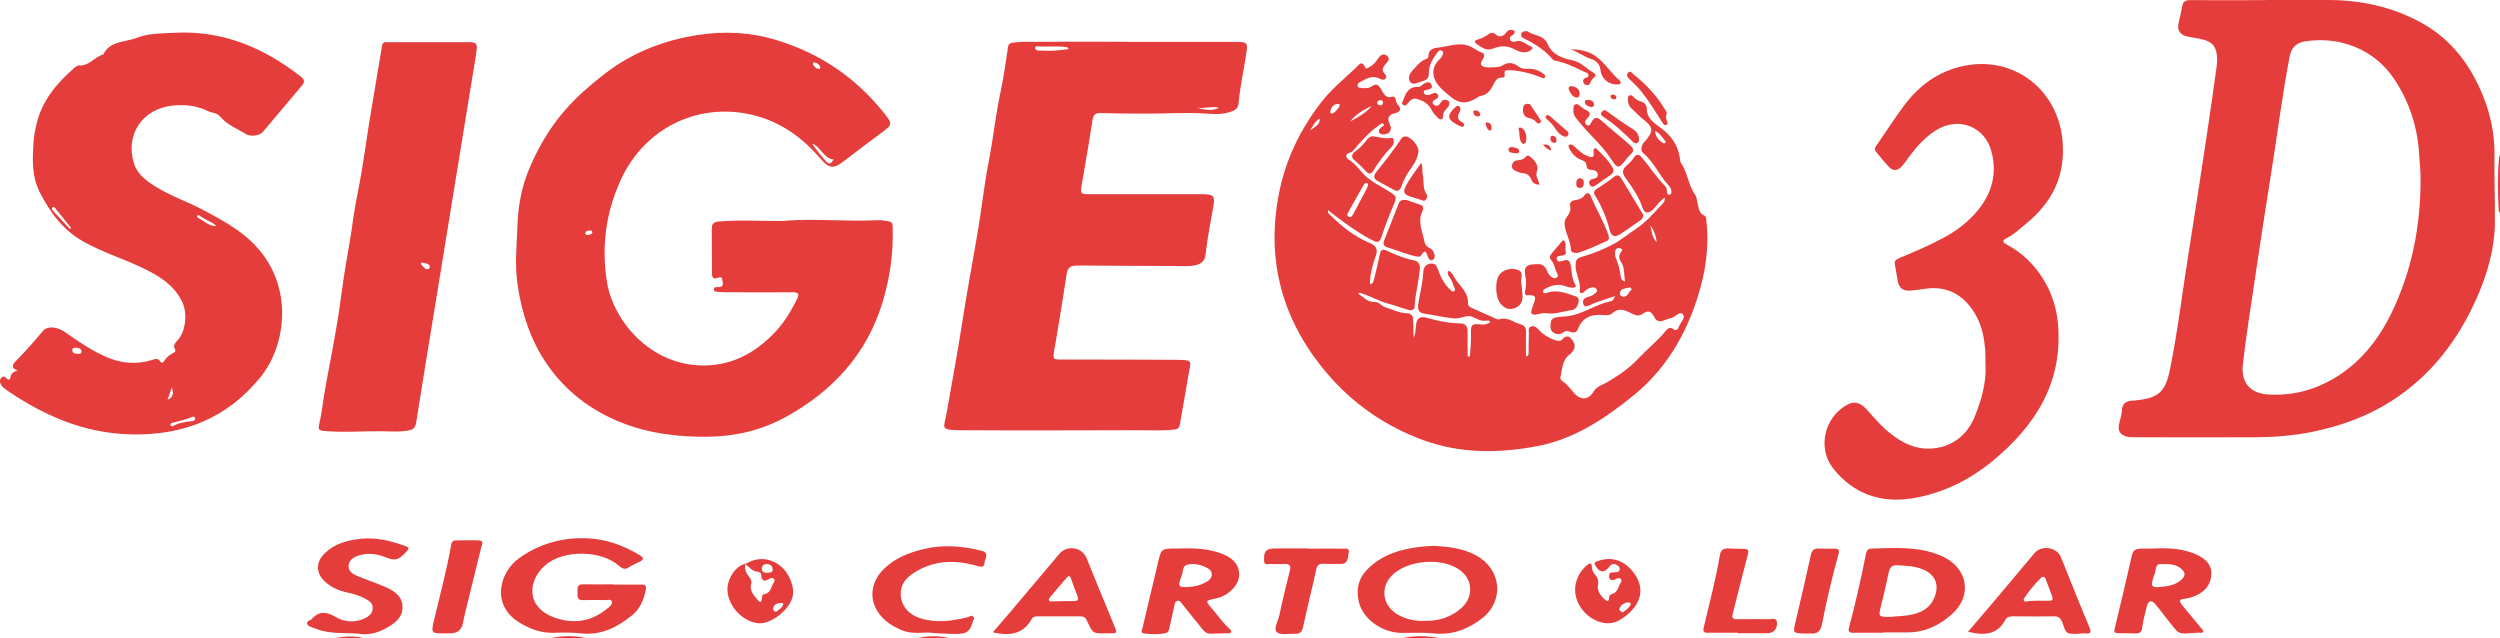
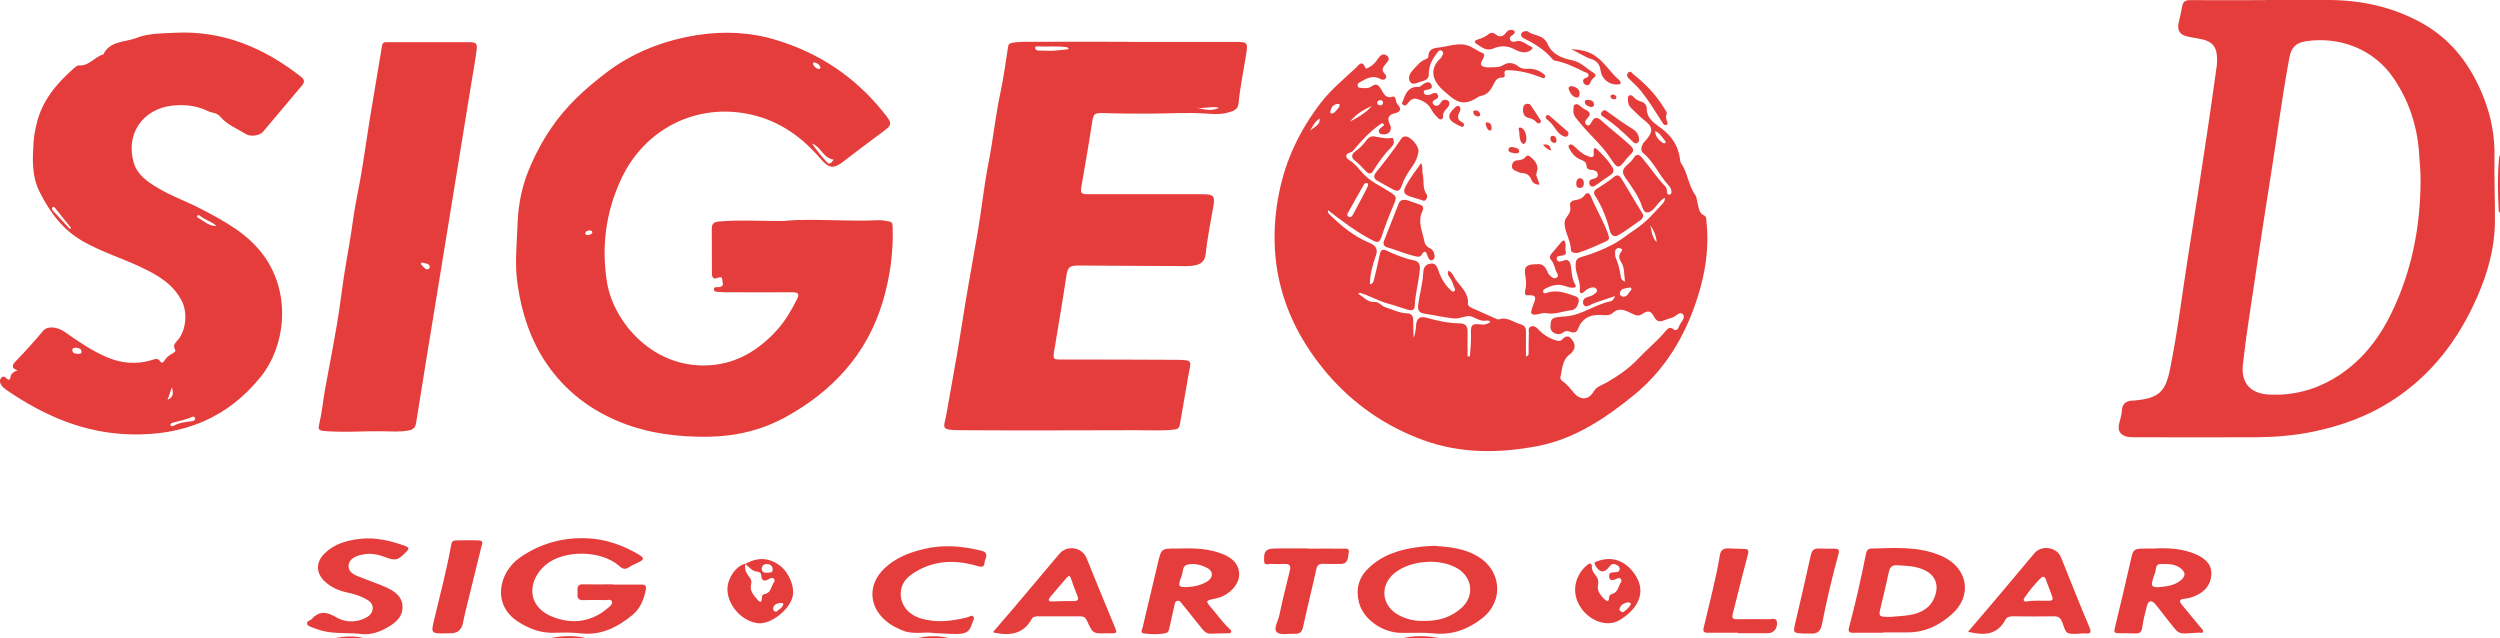
<svg xmlns="http://www.w3.org/2000/svg" id="Calque_1" data-name="Calque 1" viewBox="0 0 191.42 48.87">
  <defs>
    <style>      .cls-1 {        fill: #e53d3b;      }    </style>
  </defs>
  <g id="FgCbsv.tif">
    <g>
      <path class="cls-1" d="m191.42,16.29c-.09-.05-.1-.13-.1-.22-.07-1.33-.1-2.65.03-3.97,0-.08.05-.16.07-.24v4.43Z" />
      <path class="cls-1" d="m42.11,48.87c.93-.2,1.87-.23,2.8,0h-2.8Z" />
      <path class="cls-1" d="m107.37,48.87c.97-.23,1.94-.19,2.91,0h-2.91Z" />
      <path class="cls-1" d="m70.23,48.87c.83-.21,1.66-.2,2.49,0h-2.49Z" />
      <path class="cls-1" d="m25.62,48.87c.76-.16,1.52-.2,2.28,0h-2.28Z" />
      <path class="cls-1" d="m60.15,16.9c2.15-.18,4.64.08,7.12-.04.27-.01.55.05.82.1.29.05.25.29.26.49.06,1.92-.21,3.8-.76,5.65-1.2,4.01-3.84,6.86-7.45,8.84-1.82,1-3.81,1.47-5.91,1.5-2.29.03-4.51-.24-6.64-1.08-2.36-.93-4.31-2.43-5.72-4.49-1.24-1.81-1.92-3.87-2.24-6.08-.24-1.59-.05-3.14,0-4.7.05-1.37.32-2.75.83-4.01.47-1.16,1.06-2.28,1.79-3.34,1.12-1.65,2.57-2.95,4.12-4.14,2.07-1.59,4.48-2.52,7.05-2.92,2.01-.31,4.03-.22,6,.38,3.31,1,6.04,2.83,8.2,5.51.75.93.75.95-.21,1.66-.96.71-1.91,1.42-2.85,2.15-.74.58-1.11.5-1.72-.21-1.43-1.67-3.15-2.91-5.35-3.4-4.11-.92-8.11,1.06-9.92,4.92-1.2,2.56-1.54,5.26-1.08,8,.51,2.98,3.55,6.63,7.97,6.27,2.05-.17,3.71-1.21,5.07-2.73.62-.7,1.08-1.5,1.5-2.33.19-.39.1-.52-.33-.52-1.64.01-3.29,0-4.93,0-.21,0-.42,0-.62-.02-.18-.02-.47.02-.49-.18-.03-.27.27-.17.44-.2.37-.07.22-.31.21-.52-.02-.25-.12-.28-.34-.19-.36.15-.46-.03-.46-.36,0-1.13,0-2.27-.01-3.4,0-.41.17-.51.56-.55,1.59-.14,3.18-.02,5.11-.04Zm3.68-4.68c-.82-.11-.97-1-1.66-1.23.36.51.74,1,1.17,1.46.16.17.34.02.48-.22Zm-1.58-7.3c.09.18.22.33.45.36.08.01.14-.06.11-.13-.06-.22-.24-.32-.45-.37-.08-.02-.12.04-.11.14Zm-16.89,12.86c-.04-.13-.14-.14-.25-.13-.14.01-.29.06-.29.22,0,.13.13.14.23.12.13-.03.27-.05.31-.21Z" />
      <path class="cls-1" d="m173.46,0c1.59,0,3.18,0,4.77,0,2.56,0,5.01.53,7.25,1.79,2.28,1.28,3.73,3.26,4.68,5.65.58,1.47.87,2.98.84,4.57-.03,1.68.05,3.37.03,5.04-.02,1.95-.55,3.83-1.33,5.63-1.44,3.3-3.53,6.08-6.63,8.05-1.84,1.17-3.86,1.89-5.99,2.33-1.43.29-2.87.41-4.32.42-3.11.02-6.22,0-9.33,0-.22,0-.45,0-.67-.07-.42-.15-.6-.43-.52-.87.07-.37.21-.73.23-1.1.02-.55.33-.74.81-.77.1,0,.21,0,.31-.02,1.69-.18,2.21-.66,2.55-2.31.61-2.98.96-5.99,1.44-8.99.48-3,.94-6,1.39-9,.27-1.76.51-3.53.76-5.29.02-.15.03-.31.03-.46,0-1.04-.35-1.46-1.39-1.64-.34-.06-.68-.11-1.01-.2-.46-.13-.65-.47-.56-.94.09-.44.21-.87.28-1.31.06-.37.24-.51.63-.5,1.92.02,3.84,0,5.76,0V0Zm11.87,13.7c.03-.5-.06-1.12-.09-1.73-.11-2.14-.72-4.11-1.91-5.9-1.56-2.35-4.23-3.3-6.79-2.91-.75.11-1.11.51-1.24,1.22-.56,2.98-.94,6-1.42,8.99-.6,3.76-1.16,7.52-1.72,11.29-.16,1.09-.31,2.17-.43,3.26-.14,1.4.57,2.22,2.01,2.29,1.75.09,3.4-.32,4.91-1.2,2-1.17,3.4-2.9,4.41-4.94,1.59-3.23,2.28-6.67,2.28-10.37Z" />
      <path class="cls-1" d="m103.96,22.48c.44.22.71.68,1.3.64.32-.02.51.31.82.41.56.17,1.07.45,1.68.46.3,0,.45.22.45.53,0,.44,0,.89.03,1.34.14-.29.15-.6.18-.91.04-.59.29-.77.85-.61.82.23,1.64.41,2.5.42.44,0,.61.22.6.65-.01.63,0,1.25,0,1.88.06,0,.12,0,.18,0,.03-.56.1-1.13.08-1.69-.03-.72.05-.84.74-.76.29.03.33.03.74-.16-.09-.2-.27-.13-.4-.12-.48.05-.87-.35-1.23-.36-.35,0-.75.23-1.19.18-.74-.08-1.46-.25-2.2-.36-.43-.06-.56-.27-.5-.71.11-.83.36-1.65.39-2.49.01-.39.25-.62.61-.64.36-.03.46.29.56.57.19.56.49,1.06.92,1.46.07.07.16.16.27.09.1-.07.07-.18.02-.28-.12-.26-.18-.56-.37-.79-.12-.14-.18-.29-.07-.51.29.14.37.44.52.66.4.58,1.02,1.05.96,1.88-.01.16.15.25.3.32.57.25,1.13.51,1.7.76.12.05.28.15.39.11.62-.21,1.08.23,1.61.37.33.09.45.26.44.59-.01.61,0,1.23,0,1.88.24-.06.2-.2.2-.3.01-.5,0-1,.02-1.49,0-.18-.07-.41.16-.5.22-.08.41.04.55.2.36.39.78.67,1.29.84.21.07.42.12.58-.07.21-.25.46-.28.66-.05.21.25.37.55.18.89-.07.12-.16.23-.27.31-.61.44-.58,1.13-.73,1.75-.04.15.08.26.19.34.35.24.59.58.86.89.51.57,1.11.53,1.49-.12.23-.4.69-.51,1.05-.72.84-.5,1.64-1.03,2.33-1.76.69-.74,1.49-1.38,2.14-2.16.13-.16.31-.33.53-.17.28.21.4.07.49-.18.11-.31.53-.65.3-.92-.25-.29-.55.19-.85.26-.23.06-.46.15-.69.23-.29.1-.49.01-.64-.26-.28-.51-.47-.57-.93-.26-.28.18-.45.12-.73,0-.48-.22-1.01-.58-1.56-.06-.16.15-.41.17-.64.15-.91-.1-1.64.13-2,1.06-.11.3-.36.31-.6.21-.21-.08-.37-.08-.56.07-.22.17-.51.13-.73-.02-.27-.18-.22-.48-.19-.76.03-.28.24-.37.47-.4.24-.04.48-.05.72-.07,1.22-.11,2.21-.92,3.39-1.15.13-.02.24-.13.34-.4-.59.2-1.1.36-1.6.54-.11.04-.21.11-.33.16-.17.06-.39.18-.49-.07-.09-.24,0-.45.26-.54.21-.07.44-.11.61-.27.1-.09.23-.18.14-.34-.08-.14-.22-.17-.36-.14-.25.04-.44.17-.62.35-.16.15-.34.09-.31-.11.1-.67-.32-1.25-.32-1.91,0-.36.06-.55.4-.65.85-.24,1.68-.57,2.44-.97.59-.3,1.14-.77,1.72-1.15.79-.52,1.4-1.21,2.03-1.9.12-.13.28-.26.23-.53-.36.21-.56.55-.82.83-.4.43-.73.41-.9-.13-.27-.83-.79-1.52-1.28-2.22-.26-.37-.27-.63.07-.93.19-.17.39-.35.53-.56.22-.36.42-.35.67-.05.62.72,1.12,1.53,1.79,2.2.12.12.1.29.12.44.02.11.06.21.2.18.13-.02.14-.13.14-.24,0-.2-.11-.35-.24-.49-.71-.77-1.11-1.78-1.94-2.47-.21-.18-.12-.48.01-.72.04-.07.11-.13.17-.19.65-.77.61-1.06-.18-1.67-.32-.26-.6-.56-.91-.85-.18-.17-.23-.38-.24-.61,0-.13-.04-.29.13-.36.13-.05.23.06.31.14.16.16.34.28.57.34.26.07.43.28.43.53,0,.81.63,1.14,1.15,1.54.75.57,1.24,1.29,1.38,2.23.02.14.02.29.09.4.52.74.55,1.7,1.09,2.44.12.17.12.42.18.64.1.35.09.76.52.95.17.08.14.3.16.47.22,2.02-.09,3.97-.71,5.88-.93,2.89-2.46,5.44-4.82,7.37-2.18,1.78-4.54,3.37-7.38,3.92-2.95.57-5.94.59-8.8-.46-2.86-1.05-5.34-2.76-7.32-5.08-3.43-4.02-4.73-8.64-3.69-13.86.51-2.56,1.62-4.84,3.21-6.9.77-1,1.75-1.8,2.67-2.66.15-.14.48-.68.72.01.03.1.19.01.28-.04.3-.16.51-.39.69-.67.16-.24.39-.45.68-.23.3.23.07.45-.1.65-.18.22-.35.44-.08.72.1.1.19.23.09.37-.11.15-.3.11-.43.04-.59-.33-1.06-.01-1.54.25-.11.06-.21.15-.18.29.03.15.18.14.29.15.28.04.56.04.8-.13.33-.23.5-.11.69.2.2.33.35.78.91.6.13-.04.22.09.23.23.02.16.07.29.18.41.27.29.16.53-.18.61-.56.13-.7.36-.44.9.19.39-.05.72-.44.74-.16,0-.33,0-.4-.17-.07-.18.08-.28.19-.38.08-.07.27-.12.14-.26-.1-.11-.21.03-.31.09-.72.51-1.32,1.15-1.88,1.82-.1.12-.18.25-.35.29-.45.1-.31.43-.11.55.52.31.84.81,1.25,1.21.51.49,1.12.77,1.69,1.13.78.49.78.44.44,1.26-.32.76-.62,1.53-.87,2.31-.14.41-.29.47-.67.27-1.22-.63-2.31-1.45-3.43-2.32-.04.17.05.27.14.35.9.88,1.87,1.67,3.05,2.16.48.2.65.49.48.96-.25.71-.45,1.43-.46,2.2.24-.03.27-.19.31-.34.16-.65.32-1.29.45-1.95.06-.32.21-.43.5-.29.69.32,1.39.62,2.14.76.3.06.45.29.43.61-.07.98-.36,1.92-.4,2.91-.01.31-.28.33-.51.26-.5-.14-.98-.33-1.48-.46-.74-.19-1.39-.59-2.11-.81-.06-.02-.13-.06-.22.04Zm.79-8.27c0-.1,0-.18-.08-.19-.15-.03-.22.08-.28.18-.38.65-.74,1.31-1.11,1.97-.08.14-.23.33,0,.43.2.09.29-.13.37-.27.3-.56.59-1.12.89-1.68.08-.15.15-.31.21-.44Zm19.67,7.34c-.08-.57-.01-1.08-.32-1.53-.14-.21-.17-.44-.02-.67.08-.12.25-.27-.03-.34-.18-.05-.36.02-.38.24-.01.17-.02.35.05.5.2.46.31.94.38,1.43.02.13.05.27.32.38Zm-21.05-12.24c.61-.33,1.22-.66,1.67-1.2-.64.29-1.23.64-1.67,1.2Zm21.55,12.87c0-.15-.08-.19-.16-.16-.28.08-.66.02-.73.42-.03.17.15.29.3.28.33-.03.38-.39.59-.53Zm-22.36-14.2c-.11-.05-.23-.02-.34.03-.25.11-.32.34-.37.57,0,.03.05.11.08.11.24,0,.35-.19.48-.34.08-.1.2-.19.15-.37Zm24.17,2.06c.03.48.31.71.61.92.03.02.11.02.14,0,.08-.04.06-.13.01-.18-.22-.24-.36-.57-.76-.75Zm-26.45-.03c.7-.48.77-.56.77-.93-.4.21-.52.63-.77.93Zm26.07,7.24c.13.39.08.85.5,1.3-.05-.57-.24-.95-.5-1.3Zm-20.46-9.34c.01-.11-.01-.21-.13-.23-.15-.03-.27.02-.31.17-.03.12.07.18.17.21.13.03.23,0,.27-.15Z" />
      <path class="cls-1" d="m86.44,3.21c2.75,0,5.5,0,8.25,0,.81,0,.86.07.74.87-.2,1.29-.48,2.57-.6,3.87-.05.48-.46.57-.81.67-.54.15-1.1.12-1.65.08-1.47-.11-2.93,0-4.4,0-1.12,0-2.24,0-3.37-.04-.84-.03-.88.03-1,.85-.24,1.58-.52,3.15-.79,4.73-.1.56-.04.63.53.63,2.82,0,5.64,0,8.46,0,.1,0,.21,0,.31,0,.84.02.93.13.79.95-.21,1.22-.46,2.43-.59,3.66-.05.48-.32.73-.78.83-.55.11-1.1.06-1.65.06-2.44,0-4.87-.03-7.31-.04-.71,0-.83.16-.93.85-.27,1.82-.58,3.63-.88,5.44-.01.07-.03.13-.04.2-.1.71-.1.71.64.71,2.85,0,5.71,0,8.56.02,1.55.01,1.26.05,1.06,1.26-.2,1.22-.43,2.43-.63,3.65-.05.28-.14.4-.45.43-.93.11-1.86.05-2.8.05-4.51.01-9.03.03-13.54,0-1.65-.01-1.28-.15-1.08-1.31.39-2.26.82-4.51,1.17-6.77.36-2.35.8-4.68,1.2-7.02.31-1.79.49-3.6.84-5.38.35-1.78.53-3.59.91-5.37.25-1.17.41-2.35.59-3.53.04-.23.18-.26.36-.29.6-.1,1.21-.06,1.81-.07,2.35-.01,4.7,0,7.05,0h0Zm-4.6.55c-.08-.09-.1-.13-.12-.14-.76-.12-1.54-.02-2.3-.07-.07,0-.15,0-.16.09-.01.15.11.22.23.23.31,0,.61.02.92.02.46,0,.93-.08,1.44-.13Zm9.79,4.49c.56.13,1.14.3,1.71,0-.56-.14-1.14.09-1.71,0Z" />
      <path class="cls-1" d="m1.38,28.37c-.63-.19-.38-.51-.16-.73.72-.74,1.41-1.5,2.07-2.3.33-.4,1.08-.33,1.66.07,1.04.73,2.09,1.46,3.28,1.96,1.1.46,2.23.55,3.39.2.23-.07.45-.19.64.09.1.16.23.12.32-.03.15-.26.38-.44.65-.58.11-.06.25-.15.18-.27-.21-.35.04-.55.22-.76.61-.72.73-2.06.32-2.91-.66-1.36-1.88-2.05-3.17-2.66-1.47-.69-3.02-1.17-4.44-1.98-1.54-.88-2.53-2.23-3.31-3.78-.62-1.24-.54-2.53-.46-3.83.03-.46.12-.91.23-1.37.42-1.79,1.54-3.11,2.88-4.28.1-.09.24-.21.35-.2.79.07,1.21-.67,1.88-.84.51-1.06,1.64-.92,2.52-1.26.94-.37,1.96-.35,2.96-.4,3.68-.19,6.82,1.15,9.65,3.36.28.22.31.41.08.68-1,1.18-1.99,2.37-2.99,3.55-.25.29-.94.38-1.27.18-.68-.41-1.47-.73-1.96-1.31-.33-.38-.65-.3-.97-.46-.89-.43-1.79-.53-2.77-.42-2.26.27-3.57,2.2-2.91,4.4.25.85.99,1.39,1.73,1.84,1.11.68,2.34,1.1,3.48,1.7,1.81.95,3.62,1.92,4.84,3.69,1.99,2.88,1.56,6.79-.35,9.15-2.55,3.15-5.89,4.48-9.91,4.39-3.6-.08-6.7-1.44-9.59-3.43-.14-.1-.27-.22-.36-.36-.11-.16-.14-.37,0-.53.15-.19.29-.08.43.05.15.14.26.08.28-.1.04-.3.25-.43.57-.54Zm13.57,3.68c-.03-.14-.14-.18-.27-.12-.46.21-.95.3-1.43.43-.1.03-.23.06-.19.19.04.13.17.09.26.04.42-.24.88-.27,1.34-.34.12-.02.25-.02.29-.19Zm-9.59-14.51s.05-.06.08-.09c-.4-.49-.79-.98-1.18-1.47-.06-.08-.12-.2-.23-.11-.1.08-.04.2.03.27.43.47.87.93,1.3,1.4Zm11.23-.22c-.38-.38-.93-.48-1.32-.83-.03-.02-.11-.02-.14,0-.07.05-.05.14.01.17.47.25.85.67,1.45.65Zm-10.75,9.3c-.16,0-.32.02-.3.21.02.22.21.25.39.26.13,0,.32.03.31-.17-.01-.24-.23-.27-.41-.3Zm6.99,3.99c.42-.18.48-.48.33-.95-.13.38-.23.67-.33.95Z" />
-       <path class="cls-1" d="m152.02,27.99c.04-1.69-.16-3.21-1.16-4.5-.85-1.09-1.97-1.57-3.36-1.39-.41.05-.82.12-1.23.15-.58.04-.87-.2-.97-.76-.07-.4-.13-.81-.21-1.21-.08-.35.15-.44.4-.55,1.16-.48,2.32-.97,3.43-1.58.94-.52,1.79-1.17,2.48-2,1.1-1.32,1.53-2.83,1.09-4.52-.51-1.97-2.56-2.74-4.28-1.64-.8.51-1.42,1.19-1.98,1.94-.2.28-.4.57-.63.82-.32.35-.66.36-.98.02-.34-.36-.65-.76-.97-1.14-.13-.16-.12-.28,0-.45.71-1.02,1.37-2.06,2.11-3.06,1.15-1.55,2.64-2.66,4.57-3.07,3.86-.81,7.24,1.8,7.59,5.7.25,2.72-.79,4.77-2.85,6.43-.46.37-.88.79-1.41,1.04-.45.22-.27.37.02.52,1.12.6,2.01,1.45,2.69,2.51.71,1.1,1.11,2.32,1.21,3.62.36,4.46-1.75,7.75-5.04,10.45-1.77,1.45-3.8,2.45-6.08,2.83-2.44.4-4.53-.32-6.08-2.26-1.26-1.58-.7-3.96,1.09-4.92.49-.26.96-.16,1.43.35.63.69,1.22,1.41,1.97,1.97.75.56,1.54.99,2.49,1.05,1.71.11,3.14-.77,3.81-2.37.54-1.31.92-2.66.86-3.98Z" />
      <path class="cls-1" d="m32.89,3.23c1,0,2,0,3.01,0,.56,0,.66.08.59.64-.11.82-.26,1.63-.39,2.44-.9,5.51-1.79,11.01-2.69,16.52-.52,3.18-1.05,6.37-1.55,9.55-.06.38-.24.52-.58.58-.67.13-1.34.07-2.01.06-1.48-.02-2.97.11-4.45-.02-.45-.04-.47-.15-.37-.57.2-.84.28-1.72.43-2.58.31-1.71.65-3.42.94-5.14.25-1.5.41-3.02.67-4.52.19-1.11.39-2.22.54-3.35.16-1.18.43-2.35.63-3.53.23-1.35.41-2.7.63-4.05.31-1.92.65-3.83.96-5.75.05-.32.25-.28.45-.28,1.07,0,2.14,0,3.21,0,0,0,0,0,0,0Zm-.67,16.98c.04.05.08.11.13.15.13.12.23.33.46.23.05-.02.11-.11.1-.16-.03-.24-.26-.24-.43-.29-.08-.02-.21-.09-.26.08Z" />
      <path class="cls-1" d="m46.93,44.76c.73,0,1.45.01,2.18,0,.31,0,.39.11.34.39-.15.76-.43,1.46-1.05,1.96-1.12.91-2.35,1.55-3.88,1.39-.67-.07-1.35-.08-2.02-.05-1.05.05-1.96-.29-2.82-.84-2.05-1.31-1.47-3.78.09-4.89,1.51-1.07,3.21-1.56,5.07-1.51,1.5.04,2.87.53,4.15,1.3.37.23.27.36-.03.51-.26.14-.54.24-.78.4-.3.21-.49.16-.76-.08-1.38-1.23-4.25-1.26-5.64-.09-1.36,1.14-1.58,3.23.69,4.04,1.46.52,2.86.3,4.07-.73.16-.13.38-.31.32-.49-.07-.23-.36-.11-.55-.12-.55-.01-1.11-.02-1.66,0-.47.02-.44-.29-.43-.58,0-.29-.08-.65.43-.63.76.02,1.52,0,2.28,0,0,0,0,0,0,0Z" />
      <path class="cls-1" d="m109.81,41.79c1.26.09,2.31.22,3.27.77,1.88,1.06,2.11,3.43.42,4.77-1.07.84-2.28,1.31-3.69,1.17-.82-.08-1.66-.04-2.48-.04-1.46,0-2.93-1.02-3.27-2.31-.26-.99-.06-1.87.68-2.6,1.08-1.07,2.45-1.49,3.92-1.67.44-.06.89-.07,1.16-.09Zm-.77,5.75c1.08.02,2.05-.26,2.86-.99,1-.89.86-2.31-.28-3.01-1.34-.83-3.66-.65-4.87.36-1.13.95-.97,2.48.35,3.2.6.32,1.25.47,1.94.44Z" />
      <path class="cls-1" d="m144.19,48.45c-.76,0-1.52-.01-2.28,0-.33,0-.42-.07-.33-.42.49-1.85.92-3.72,1.29-5.61.05-.27.16-.41.42-.42,1.72-.04,3.46-.18,5.12.47.13.05.26.1.38.16,1.89.91,2.24,2.98.68,4.38-.96.87-2.1,1.43-3.46,1.41-.6,0-1.21,0-1.81,0v.02Zm.69-1.23c.29-.03.8-.04,1.29-.12.94-.15,1.7-.56,2.01-1.53.28-.87-.04-1.56-.87-1.94-.66-.3-1.37-.31-2.07-.35-.39-.02-.54.17-.62.53-.18.87-.39,1.74-.6,2.6-.2.84-.21.83.86.82Z" />
      <path class="cls-1" d="m90.45,41.99c1.04-.02,2.07.02,3.06.39.74.28,1.34.71,1.37,1.57.03.75-.69,1.55-1.55,1.81-.1.03-.2.06-.3.08-.74.15-.75.16-.24.75.45.52.84,1.09,1.35,1.56.07.07.17.14.11.26-.06.11-.18.07-.28.08-.41.01-.83.01-1.24.03-.29.01-.49-.12-.66-.34-.52-.64-1.03-1.29-1.55-1.93-.1-.12-.19-.28-.36-.25-.21.04-.21.24-.25.41-.13.57-.26,1.14-.38,1.7-.03.16-.08.31-.25.36-.56.13-1.14.1-1.7.03-.31-.04-.12-.31-.09-.46.38-1.64.78-3.27,1.16-4.9.27-1.14.26-1.14,1.44-1.14.12,0,.24,0,.36,0Zm.41,2.96c.58-.02,1.13-.14,1.62-.46.4-.26.42-.74.01-.97-.49-.27-1.05-.42-1.59-.28-.41.1-.29.61-.45.92-.03.06-.05.13-.07.19-.17.55-.12.61.48.6Z" />
      <path class="cls-1" d="m165.04,41.99c1.06-.04,2.1.02,3.09.45.67.3,1.21.72,1.19,1.52-.03.82-.51,1.36-1.25,1.67-.27.11-.55.2-.85.22-.35.03-.37.2-.18.43.49.6.99,1.19,1.48,1.79.07.09.21.17.16.3-.06.15-.21.06-.32.07-1.79.1-1.37.26-2.52-1.15-.28-.35-.54-.72-.83-1.05-.27-.31-.51-.26-.62.14-.15.56-.29,1.13-.37,1.71-.05.32-.2.41-.47.41-.45,0-.9-.03-1.35-.02-.34,0-.34-.12-.27-.41.41-1.68.81-3.36,1.19-5.05.22-1.01.21-1.01,1.24-1.02.22,0,.45,0,.67,0Zm.29,2.96c.54-.05,1.12-.1,1.61-.49.26-.21.47-.48.2-.78-.45-.53-1.11-.5-1.72-.49-.43,0-.31.46-.43.72-.07.15-.12.32-.16.49-.14.48-.06.57.5.56Z" />
      <path class="cls-1" d="m27.44,48.52c-1.07-.09-2.18.05-3.22-.37-.1-.04-.2-.06-.29-.1-.17-.08-.41-.12-.42-.33-.01-.19.25-.2.36-.32.57-.65,1.16-.56,1.85-.15.65.38,1.38.44,2.1.14.36-.15.69-.36.72-.8.02-.44-.33-.62-.65-.79-.43-.22-.89-.35-1.37-.45-.6-.13-1.15-.38-1.61-.79-.73-.66-.76-1.5-.04-2.2.74-.72,1.68-.98,2.68-1.1,1.22-.14,2.36.14,3.49.55.29.11.3.21.09.42-.67.7-.84.74-1.75.39-.63-.24-1.28-.29-1.93-.08-.38.12-.72.34-.76.76-.03.41.29.65.64.79.7.29,1.42.53,2.12.83.71.3,1.38.73,1.37,1.58,0,.83-.66,1.28-1.33,1.64-.64.34-1.32.51-2.05.38Z" />
      <path class="cls-1" d="m76.02,48.41c.5-.58.97-1.12,1.43-1.66,1.22-1.45,2.44-2.89,3.66-4.34.6-.71,1.74-.52,2.09.33.73,1.81,1.47,3.62,2.22,5.42.12.29.01.33-.23.33-.14,0-.28,0-.41,0-1.09.03-1.1.04-1.56-.98-.11-.24-.25-.32-.51-.32-1.07.01-2.14,0-3.21,0-.2,0-.4.02-.5.2-.64,1.16-1.66,1.3-2.83,1.06-.02,0-.03-.01-.15-.05Zm4.28-2.52c.01.17.13.16.23.16.57-.01,1.14-.04,1.7-.03.36,0,.36-.15.26-.41-.17-.43-.34-.86-.48-1.3-.09-.27-.19-.24-.34-.07-.43.49-.85.99-1.27,1.49-.04.05-.07.12-.1.16Z" />
      <path class="cls-1" d="m150.69,48.37c.71-.84,1.41-1.64,2.09-2.45,1-1.18,1.99-2.37,2.99-3.56.56-.66,1.73-.47,2.04.32.71,1.78,1.42,3.57,2.17,5.34.18.42.09.52-.33.48-.1-.01-.21,0-.31.01-1.28.09-1.11-.03-1.44-.87-.12-.31-.28-.46-.65-.45-1,.02-2,.01-3.01,0-.27,0-.55,0-.69.26-.63,1.19-1.66,1.22-2.87.92Zm4.44-2.31c.61-.11,1.18-.05,1.75-.06.27,0,.34-.09.25-.34-.17-.43-.33-.86-.49-1.3-.08-.22-.21-.26-.38-.1-.46.46-.88.96-1.25,1.51-.12.17-.06.29.12.29Z" />
      <path class="cls-1" d="m71.44,48.46c-.7-.09-1.55.15-2.37-.2-.45-.19-.88-.41-1.24-.72-1.34-1.14-1.38-2.83-.09-4.04.85-.8,1.91-1.21,3.03-1.47,1.46-.35,2.91-.22,4.35.13.7.17.28.61.26.94-.02.38-.28.31-.57.23-1.72-.5-3.37-.44-4.91.58-.52.34-.9.81-.93,1.46-.05.89.52,1.66,1.5,1.97,1.21.38,2.42.22,3.62-.08.14-.03.29-.2.43-.05.13.14,0,.29-.05.43-.23.73-.43.89-1.24.9-.55,0-1.1-.04-1.79-.07Z" />
      <path class="cls-1" d="m114.16,5.15c.41.01.69,0,.96-.18.38-.24.8-.15,1.12.1.25.2.48.21.76.2.45-.03.85.12,1.2.4.08.06.16.16.08.27-.06.09-.16.04-.24,0-.77-.3-1.56-.52-2.4-.56-.28-.01-.5-.06-.43.34.03.15-.04.24-.2.22-.37-.03-.5.24-.64.5-.22.44-.48.84-1.03.91-.05,0-.09.04-.14.07-.93.6-1.48.56-2.32-.17-.26-.22-.52-.44-.74-.71-.54-.67-.53-1.39.07-1.99.04-.04.08-.07.11-.11.11-.17.29-.39.09-.54-.2-.15-.33.09-.44.24-.34.46-.58.94-.57,1.55,0,.52-.53.5-.87.65-.21.09-.47.13-.59-.13-.14-.31,0-.57.23-.83.32-.34.58-.72,1.05-.87.07-.02.15-.12.15-.19.01-.63.47-.64.93-.7.59-.08,1.14-.28,1.77-.21.58.07.94.46,1.43.64.18.06.17.26.06.44-.29.46-.21.62.34.67.12.01.24,0,.24,0Z" />
      <path class="cls-1" d="m100.17,42.01c.86,0,1.73-.01,2.59,0,.2,0,.6-.08.51.29-.07.33,0,.86-.59.88-.45.01-.9,0-1.35-.01-.3-.01-.47.07-.54.4-.32,1.47-.69,2.93-1.01,4.41-.08.39-.24.57-.65.55-.48-.03-1.12.14-1.39-.15-.24-.26.13-.85.22-1.29.24-1.14.52-2.27.8-3.4.09-.36,0-.52-.39-.51-.34.01-.69.02-1.04,0-.2-.02-.55.17-.54-.25,0-.36-.05-.81.47-.9.3-.05.62-.03.93-.04.66,0,1.31,0,1.97,0,0,0,0,.01,0,.02Z" />
      <path class="cls-1" d="m133.09,48.45c-.78,0-1.55-.01-2.33,0-.32,0-.38-.11-.31-.4.43-1.85.93-3.69,1.24-5.56.06-.34.25-.51.6-.5.41.02.83.03,1.24.04.32,0,.39.1.3.44-.41,1.52-.78,3.05-1.17,4.58-.09.37.16.36.38.36.81,0,1.62-.01,2.43,0,.22,0,.57-.15.59.27.03.48-.28.81-.71.8-.76,0-1.52,0-2.28,0v-.05Z" />
      <path class="cls-1" d="m34.25,48.49c-1.28.03-1.26.03-1-1.08.45-1.9.96-3.78,1.3-5.71.04-.22.14-.31.32-.32.6-.01,1.21-.03,1.81,0,.39.02.22.31.17.51-.41,1.7-.83,3.39-1.25,5.09-.06.25-.11.5-.16.75q-.16.77-.96.76c-.12,0-.24,0-.25,0Z" />
      <path class="cls-1" d="m57.07,43.18c.93-.54,1.83-.49,2.65.13.71.54,1.16,1.66.96,2.41-.27,1.01-1.67,2.09-2.61,2-1.19-.11-2.3-1.27-2.37-2.5-.05-.88.63-1.9,1.38-2.06-.08.34,0,.64.22.92.14.18.28.38.22.61-.13.47.11.8.38,1.11.13.15.43.6.44-.09,0-.11.08-.2.19-.22.52-.09.51-.6.73-.91.06-.08.08-.2-.02-.28-.09-.08-.21-.05-.29,0-.36.21-.63.28-.67-.28,0-.12-.11-.23-.24-.24-.45-.02-.68-.36-.98-.61Zm1.69.68c.15-.05.41.04.4-.25,0-.29-.2-.43-.47-.42-.21,0-.36.14-.36.35,0,.26.18.33.43.32Zm.68,2.98c.17-.17.46-.28.53-.55.04-.15-.17-.13-.28-.11-.25.03-.47.14-.49.42,0,.11.05.23.24.24Z" />
      <path class="cls-1" d="m122.34,44.86c-.04.4.21.74.53,1.04.13.12.32.22.33-.11,0-.16.08-.27.23-.31.48-.12.46-.6.69-.9.06-.08.04-.21-.05-.28-.14-.1-.26.01-.38.06-.33.14-.51.02-.48-.3.02-.26.21-.22.38-.24.17-.02.38.02.42-.21.04-.2-.12-.31-.28-.38-.2-.09-.35-.05-.49.14-.4.54-.78.49-1.09-.08-.11-.2-.06-.24.13-.31,1.39-.53,2.46.2,3.04,1.23.81,1.44-.26,2.68-1.37,3.3-.99.56-2.41-.05-3.04-1.2-.69-1.26-.09-2.44.55-2.99.19-.16.43-.35.43.14,0,.33.29.54.42.81.08.16.08.33.04.58Zm1.92,2.02c.23-.14.45-.33.59-.57.06-.1-.06-.2-.17-.19-.31.03-.56.17-.67.46-.05.13.06.25.24.3Z" />
      <path class="cls-1" d="m138.16,48.51c-.9-.04-.88-.03-.68-.9.4-1.68.79-3.37,1.16-5.06.08-.38.23-.58.64-.55.4.02.79.01,1.19.01.3,0,.39.11.3.42-.49,1.77-.91,3.55-1.26,5.35-.1.53-.35.78-.89.73-.15-.01-.31,0-.47,0Z" />
      <path class="cls-1" d="m117.61,20.24c.39-.08.7.09.86.54.04.11.11.22.19.3.15.15.33.31.54.17.19-.13.02-.31-.04-.46-.13-.3-.16-.63-.4-.89-.14-.15-.09-.32.03-.47.25-.3.51-.6.77-.91.06-.07.16-.15.22-.08.19.25.02.56.11.84.05.15-.07.25-.23.28-.2.05-.55-.01-.45.32.07.24.34.13.54.06.27-.09.43.02.5.29.12.53.07,1.1.38,1.59.09.15-.06.2-.19.21-.23.01-.44-.07-.65-.14-.53-.18-1.02-.03-1.49.22-.09.05-.18.13-.14.25.04.13.17.11.26.07.78-.29,1.48.02,2.2.25.34.11.28.37.21.59-.07.24-.26.45-.5.48-.65.07-1.27.35-1.93.23-.28-.05-.54.08-.82.11-.28.02-.4-.07-.31-.35.03-.1.06-.2.09-.3.13-.41.5-.91-.41-.83-.23.02-.2-.24-.16-.41.09-.36.07-.71,0-1.07-.13-.68.07-.9.84-.9Z" />
      <path class="cls-1" d="m107.65,15.3c.31.11.72.23,1.13.39.23.09.22.31.13.49-.39.8.01,1.54.15,2.3.04.22.17.41.4.51.15.07.26.18.32.33.08.22.13.49-.1.59-.21.1-.32-.16-.38-.33-.1-.3-.21-.47-.44-.09-.11.2-.25.18-.44.14-.76-.16-1.47-.48-2.22-.7-.24-.07-.32-.27-.23-.49.37-.96.75-1.91,1.13-2.87.08-.2.23-.29.55-.26Z" />
      <path class="cls-1" d="m120.68,19.37c-.2,0-.39-.05-.4-.26-.02-.65-.39-1.2-.47-1.83-.04-.26,0-.47.16-.67.19-.25.33-.5.25-.85-.07-.31.21-.42.45-.45.27-.04.48-.12.65-.35.19-.27.38-.2.49.07.41,1,.98,1.93,1.34,2.95.07.21.08.38-.14.48-.72.32-1.44.67-2.19.9-.05.01-.1.01-.14.02Z" />
      <path class="cls-1" d="m125.82,16.46c0,.21-.09.31-.2.39-.52.36-1.03.74-1.57,1.08-.42.27-.67.18-.8-.31-.24-.95-.61-1.85-1.14-2.68-.14-.22-.01-.37.15-.48.46-.3.93-.59,1.35-.94.24-.2.42-.04.55.17.39.64.77,1.29,1.16,1.93.17.29.35.58.5.83Z" />
      <path class="cls-1" d="m108.62,11.56c-.05.38-.2.8-.47,1.17-.35.47-.65.97-.84,1.53-.12.35-.32.43-.62.26-.42-.23-.85-.46-1.26-.7-.27-.16-.25-.39-.08-.61.67-.84,1.35-1.69,1.94-2.59.08-.12.2-.18.35-.17.37.02.98.68.97,1.12Z" />
      <path class="cls-1" d="m120.48,8.38c.01-.13-.04-.29.11-.37.17-.1.29.03.41.12.12.09.24.2.38.26.38.17.47.37.14.69-.15.14-.23.36-.03.49.21.13.31-.11.38-.24.23-.41.44-.37.76-.08.67.6,1.38,1.15,2.04,1.74.51.45.49.54.02,1-.05.05-.1.1-.14.15-.64.86-.71.78-1.25-.04-.66-1.02-1.61-1.79-2.35-2.72-.23-.29-.54-.55-.48-.99Z" />
-       <path class="cls-1" d="m116.49,21.67c.03.29.06.58.08.87.04.46-.08.85-.56,1.04-.48.19-.84.02-1.13-.35-.39-.48-.43-1.71-.08-2.19.27-.38.87-.54,1.34-.4.62.18.26.69.34,1.04Z" />
      <path class="cls-1" d="m106.73,10.84c0,.16-.08.3-.19.41-.54.55-1,1.18-1.4,1.84-.17.28-.37.22-.55.03-.28-.3-.56-.6-.89-.86-.26-.2-.2-.47.05-.65.34-.24.63-.53.87-.87.14-.19.36-.33.57-.3.45.07.89.21,1.36.12.13-.03.17.14.16.27Z" />
      <path class="cls-1" d="m123.54,13.01c.01.17-.07.28-.21.38-.39.26-.76.52-1.14.79-.12.08-.24.16-.38.07-.1-.06-.12-.16-.13-.27,0-.18.11-.23.25-.27.21-.05.44-.1.41-.37-.03-.24-.26-.32-.47-.33-.25-.01-.39-.09-.4-.35-.01-.27-.24-.36-.45-.44-.38-.16-.65-.44-.83-.8-.05-.1-.16-.22-.03-.32.11-.09.24-.02.33.06.32.28.61.61,1.02.77.31.12.6.23.51-.31-.02-.15.04-.4.24-.21.47.45.93.91,1.25,1.49.02.03.01.07.02.1Z" />
      <path class="cls-1" d="m116.98,2.4c.44.37,1.21.22,1.54,1.01.3.73,1.1,1.06,1.84,1.2.7.14,1.11.65,1.67.97.13.07.19.23.04.34-.16.12-.25.27-.32.45-.05.13-.16.18-.29.14-.13-.03-.21-.12-.24-.25-.03-.14.04-.23.16-.28.12-.05.29-.07.24-.27-.04-.15-.2-.16-.32-.21-.74-.36-1.47-.73-2.29-.87-.05,0-.09-.05-.13-.09-.6-.71-1.36-1.19-2.18-1.59-.14-.07-.28-.18-.22-.36.07-.2.25-.21.49-.2Z" />
      <path class="cls-1" d="m110.98,7.93c0,.17-.12.28-.22.4-.12.13-.23.25-.26.43-.02.14.04.35-.17.38-.16.02-.26-.15-.37-.26-.17-.15-.28-.34-.39-.54-.24-.44-.65-.65-1.11-.77-.29-.08-.49.11-.65.32-.1.13-.21.26-.38.14-.16-.11-.03-.23.01-.36.2-.55.42-1.06,1.17-1.01.15,0,.31-.21.48-.29.2-.09.42-.13.52.13.1.25-.09.32-.29.37-.13.03-.37,0-.29.25.06.17.24.17.4.14.07-.01.13-.04.19-.07.17-.08.35-.14.46.05.12.2-.02.31-.19.39-.17.07-.27.2-.13.36.13.14.31.15.46,0,.07-.07.11-.18.18-.25.1-.11.24-.12.38-.08.13.04.2.13.2.27Z" />
      <path class="cls-1" d="m116.1,3.14c.46-.07.76.27,1.13.43.24.1.02.26-.11.33-.38.2-.78.08-1.09-.09-.57-.32-1.12-.34-1.68-.1-.55.24-.92-.11-1.31-.36-.2-.13-.1-.27.09-.32.32-.09.61-.22.87-.43.17-.14.35-.1.52.03.31.26.57.17.79-.12.08-.11.18-.21.33-.22.12,0,.25-.02.32.11.06.12-.03.19-.11.26-.13.1-.33.18-.21.4.1.19.29.14.46.11Z" />
      <path class="cls-1" d="m127.56,8.89c0,.07.02.15.03.24.02.15.22.36-.02.44-.17.06-.27-.17-.36-.31-.5-.78-.98-1.57-1.57-2.3-.26-.32-.56-.6-.86-.88-.15-.14-.31-.34-.1-.53.19-.17.3.08.42.17.93.73,1.73,1.58,2.34,2.59.1.17.27.33.12.58Z" />
      <path class="cls-1" d="m108.81,12.49c.16.24.06.55.12.83.13.52-.04,1.09.31,1.57.08.12.03.31-.09.43-.13.12-.26,0-.38-.03-.28-.09-.56-.16-.84-.26-.46-.16-.51-.37-.28-.8.32-.62.76-1.16,1.15-1.73Z" />
      <path class="cls-1" d="m117.89,14.14c-.36,0-.54-.15-.64-.39-.13-.33-.35-.48-.7-.5-.15,0-.3-.08-.44-.14-.19-.08-.38-.17-.34-.44.04-.26.19-.38.45-.4.13,0,.27-.04.4-.09.17-.07.27-.4.51-.21.28.22.55.48.59.86.03.22-.14.43-.07.66.07.21.15.41.24.66Z" />
      <path class="cls-1" d="m125.5,10.59c0,.15,0,.27-.12.35-.12.08-.24.03-.33-.06-.72-.73-1.49-1.42-2.35-1.98-.17-.11-.13-.27,0-.39.12-.12.21-.08.35.02.64.47,1.29.94,1.97,1.35.3.19.43.42.48.7Z" />
      <path class="cls-1" d="m120.3,3.77c.61.02,1.21.12,1.72.43.8.49,1.26,1.34,1.97,1.94.06.05.11.15.1.22-.03.12-.16.1-.26.11-.62.02-1.2-.41-1.28-1.09-.06-.5-.34-.75-.74-.87-.54-.17-.98-.53-1.51-.73Z" />
      <path class="cls-1" d="m116.99,7.95s.14,0,.17.05c.29.41.56.83.83,1.25.02.03-.03.14-.08.17-.1.07-.21.01-.28-.07-.16-.2-.37-.27-.62-.33-.36-.09-.42-.42-.39-.75.02-.2.13-.31.36-.33Z" />
      <path class="cls-1" d="m111.81,8.42c-.02.05-.04.13-.08.21-.15.3-.14.55.21.72.11.05.21.16.14.29-.08.14-.21.04-.32,0-.06-.02-.12-.06-.18-.09-.77-.39-.81-.73-.16-1.33.08-.07.16-.14.27-.1.11.04.13.15.13.29Z" />
      <path class="cls-1" d="m120.1,10.23c-.05.25-.21.28-.39.2-.23-.1-.4-.27-.54-.46-.2-.3-.41-.59-.7-.81-.09-.07-.18-.19-.07-.31.07-.07.17-.04.24.01.47.4.93.8,1.39,1.21.05.04.06.12.08.17Z" />
      <path class="cls-1" d="m116.64,11.03c-.06-.05-.14-.09-.17-.16-.18-.31-.09-.67-.19-.99-.04-.11.11-.14.22-.09.33.14.5.92.26,1.18-.02.02-.06.04-.11.07Z" />
      <path class="cls-1" d="m120.95,7.12c0,.19-.05.37-.23.35-.34-.05-.49-.35-.6-.63-.06-.15.08-.27.24-.24.29.06.56.18.59.52Z" />
      <path class="cls-1" d="m120.97,13.64c.24.04.3.18.3.37,0,.2-.06.38-.31.38-.22,0-.28-.17-.27-.35,0-.2.08-.36.28-.4Z" />
      <path class="cls-1" d="m115.98,11.74c-.16-.07-.45-.01-.48-.27-.02-.17.19-.25.35-.2.18.06.46.05.47.31,0,.17-.19.16-.34.16Z" />
      <path class="cls-1" d="m121.78,8.19c-.18-.07-.41-.12-.43-.36-.02-.19.16-.19.3-.18.22.02.4.11.4.37,0,.14-.12.19-.27.18Z" />
      <path class="cls-1" d="m119.02,10.95c-.18-.04-.3-.13-.31-.3,0-.13.03-.26.18-.25.21.01.28.17.29.35,0,.11-.05.19-.16.2Z" />
      <path class="cls-1" d="m113.93,9.38c.22.06.29.22.28.43,0,.11-.05.24-.18.17-.18-.09-.23-.29-.27-.48-.02-.11.07-.14.17-.13Z" />
      <path class="cls-1" d="m113.16,8.92c-.19-.02-.32-.11-.35-.3-.02-.09.04-.17.14-.17.18,0,.33.09.38.28.03.12-.04.18-.17.19Z" />
      <path class="cls-1" d="m123.77,7.43c0,.13-.07.17-.16.17-.13,0-.25-.03-.29-.17-.03-.13.06-.19.18-.19.13,0,.22.08.27.19Z" />
      <path class="cls-1" d="m118.13,11.08c.4-.06.58.05.63.44-.28-.06-.41-.24-.63-.44Z" />
    </g>
  </g>
</svg>